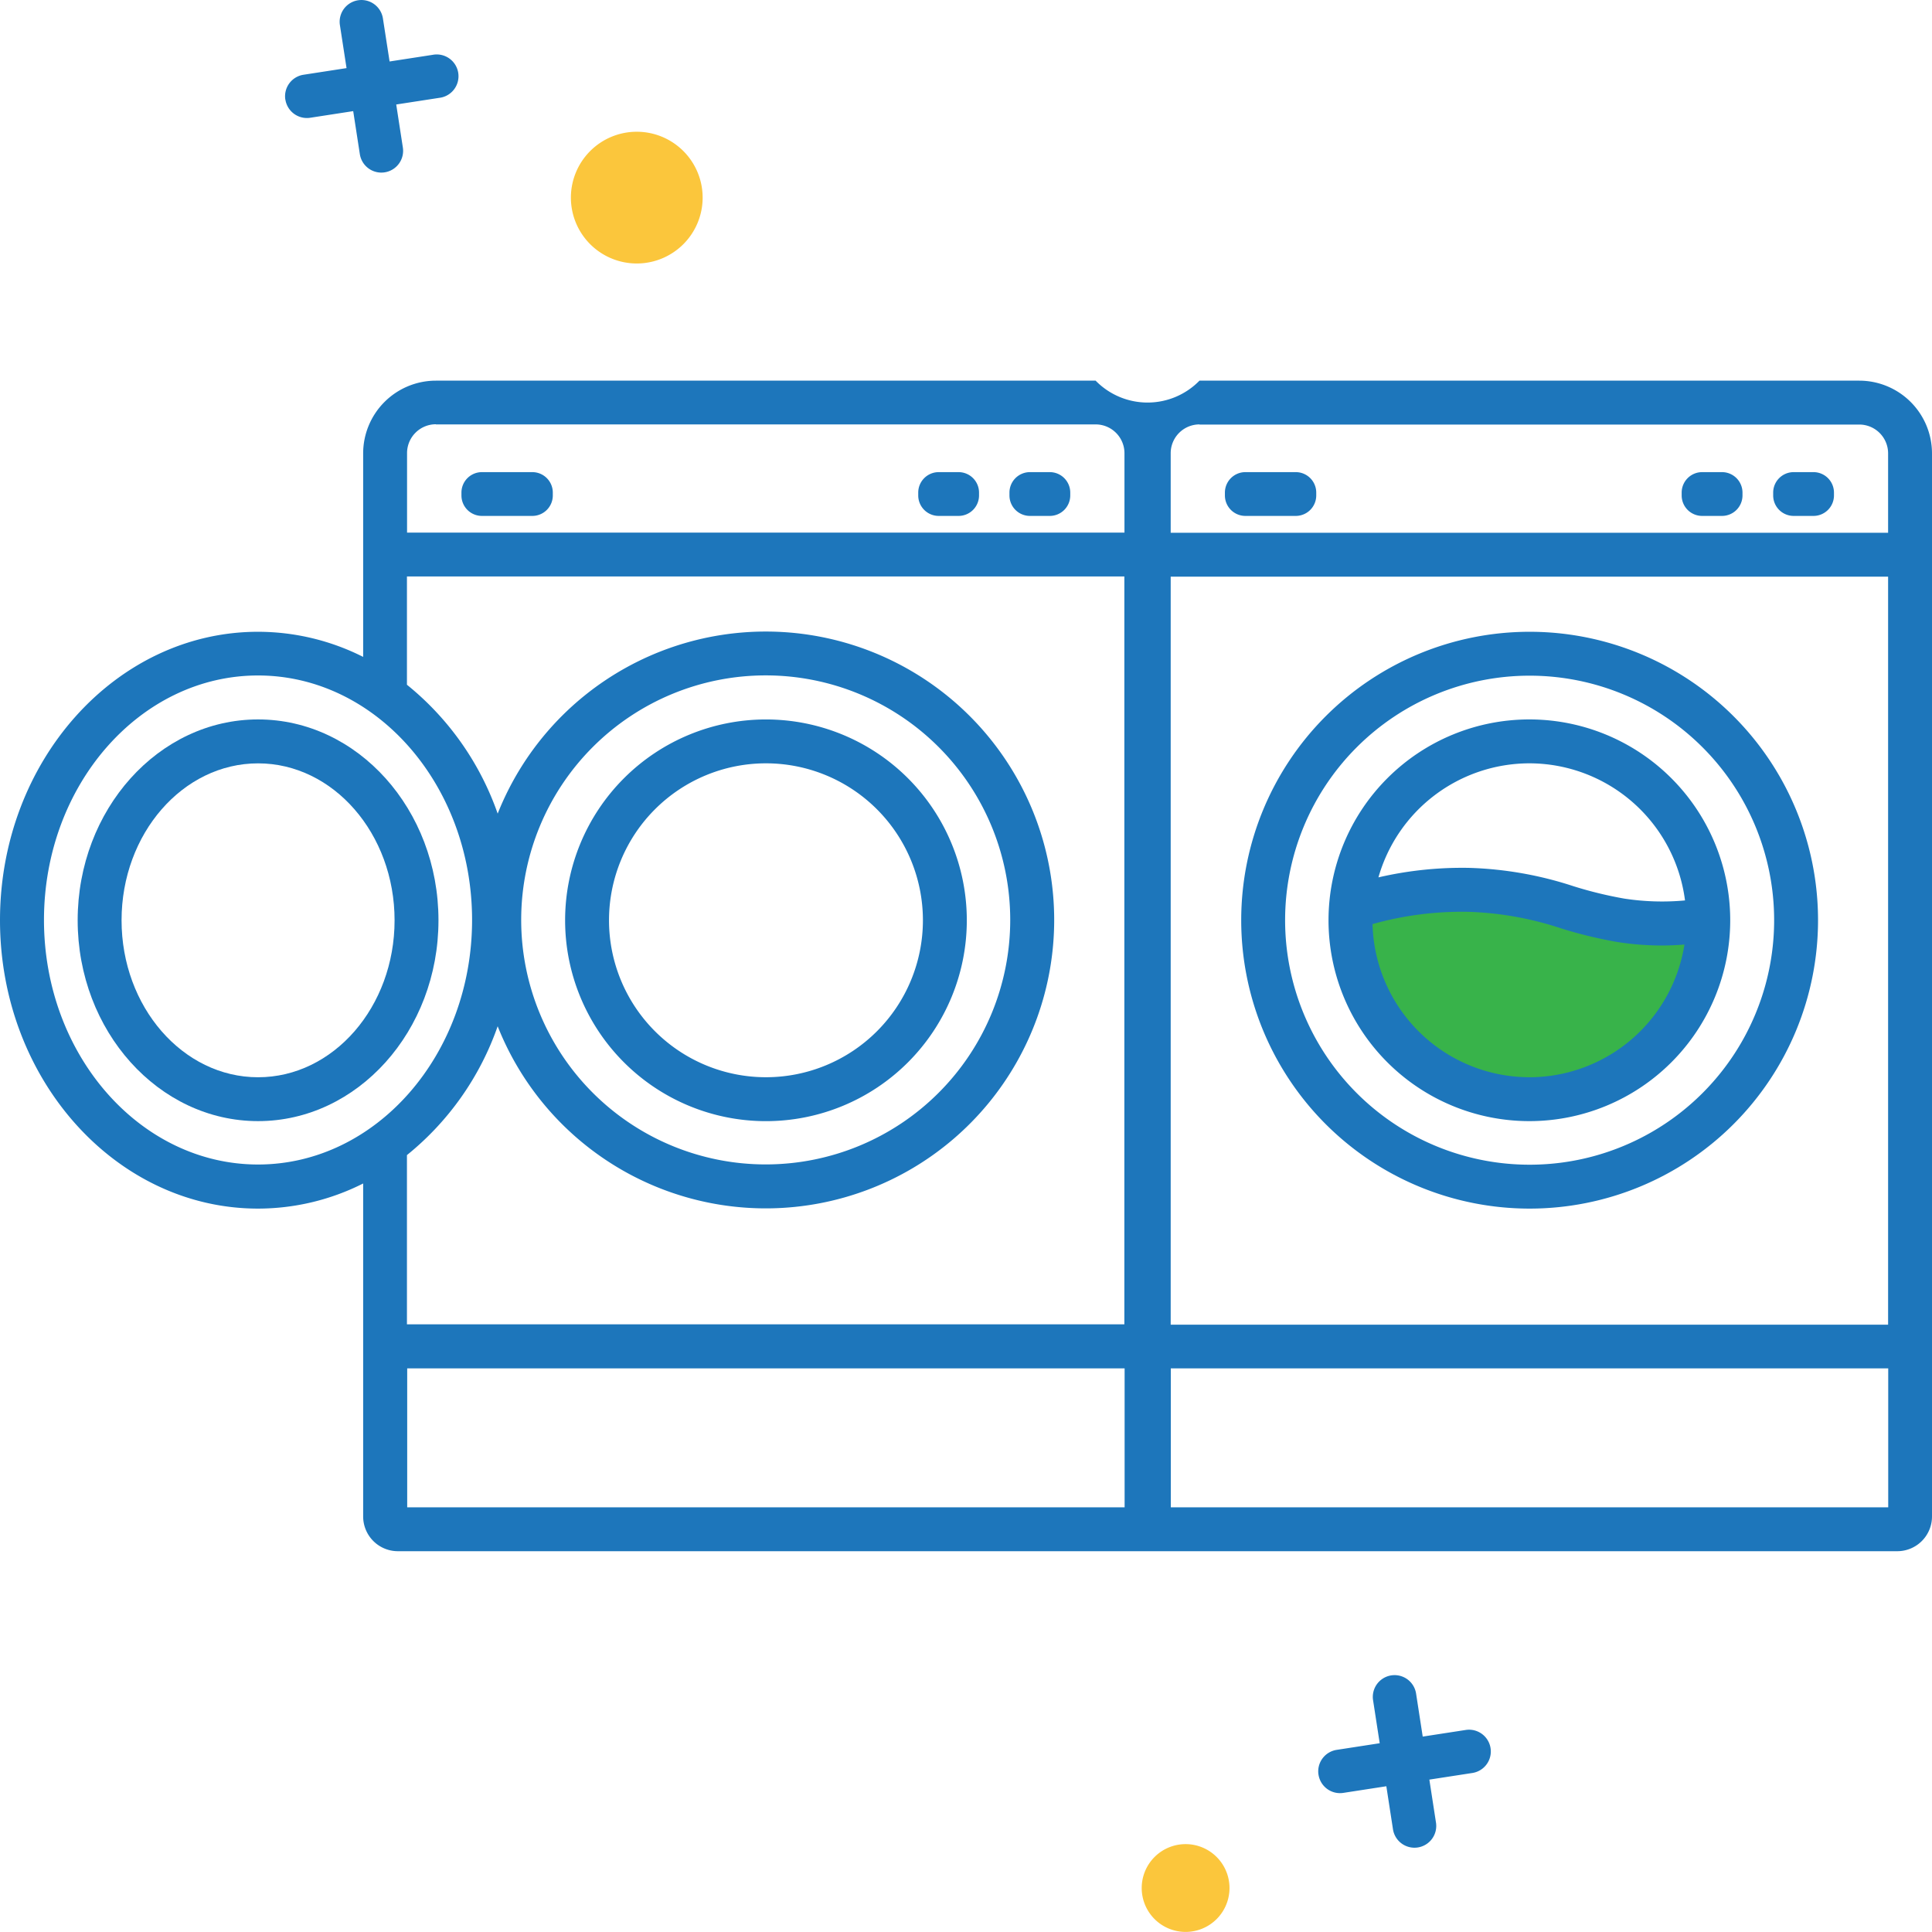
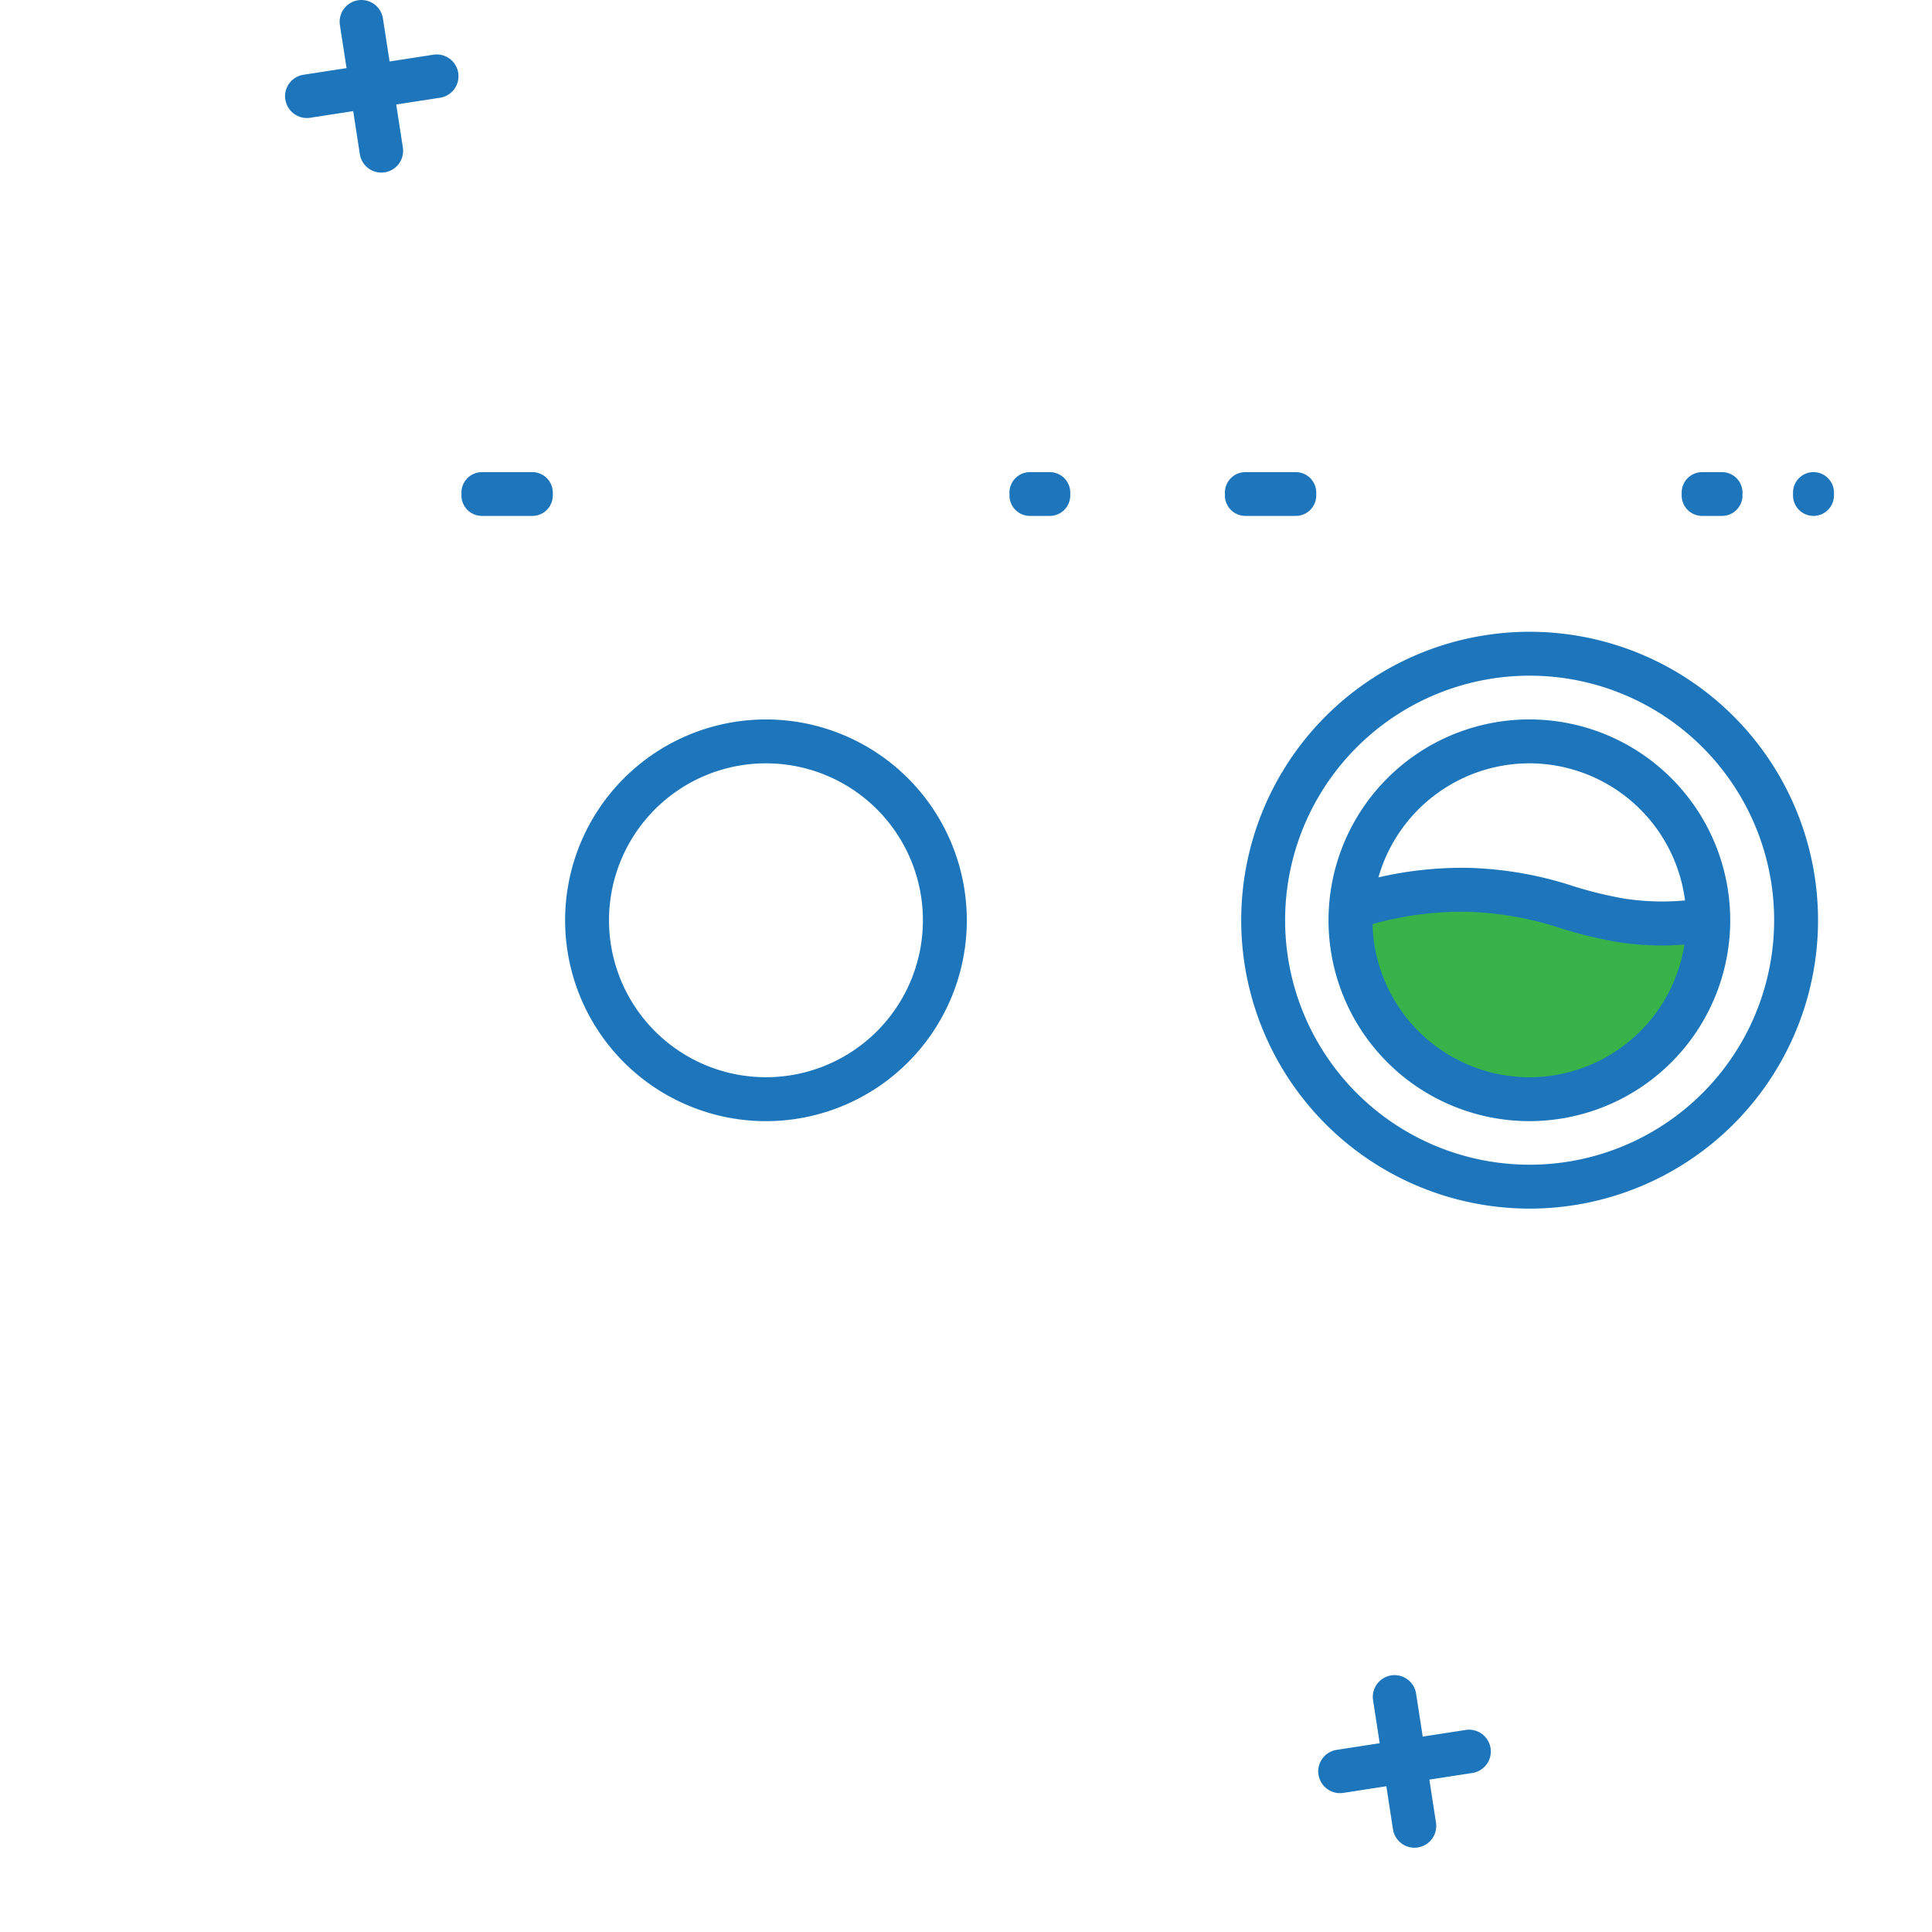
<svg xmlns="http://www.w3.org/2000/svg" width="68.133" height="68.13" viewBox="0 0 68.133 68.13">
  <g id="wash-and-fold-icon" transform="translate(-222.962 0.001)">
    <path id="Path_2622" data-name="Path 2622" d="M1731.78,3.508a.768.768,0,0,0,.875.642l1.517-.234.234,1.517a.767.767,0,1,0,1.517-.234l-.234-1.517,1.517-.234a.768.768,0,1,0-.234-1.517l-1.517.234L1735.22.648a.767.767,0,1,0-1.517.234l.234,1.517-1.517.234a.767.767,0,0,0-.642.875" transform="translate(-1498.754 0.002)" fill="#1d76bb" />
-     <path id="Path_2623" data-name="Path 2623" d="M1811.35,36.844a2.323,2.323,0,1,1-2.323-2.323,2.323,2.323,0,0,1,2.323,2.323" transform="translate(-1563.609 -29.876)" fill="#fbc63c" />
    <path id="Path_2624" data-name="Path 2624" d="M2002.58,442.54a.767.767,0,0,0,.875.642l1.517-.234.234,1.517a.767.767,0,1,0,1.517-.234l-.234-1.517,1.517-.234a.767.767,0,0,0-.234-1.517l-1.517.234-.234-1.517a.767.767,0,1,0-1.517.234l.234,1.517-1.517.234a.767.767,0,0,0-.642.875" transform="translate(-1733.12 -379.956)" fill="#1d76bb" />
-     <path id="Path_2625" data-name="Path 2625" d="M1959.4,484.87a1.548,1.548,0,1,1-1.548-1.548,1.548,1.548,0,0,1,1.548,1.548" transform="translate(-1693.079 -418.289)" fill="#fbc63c" />
    <path id="Path_2627" data-name="Path 2627" d="M2023.57,237a17.54,17.54,0,0,1-2.23-.54,12.964,12.964,0,0,0-3.7-.659,13.134,13.134,0,0,0-3.792.488,6.232,6.232,0,0,0,12.387.812c-.3.022-.59.038-.882.038a11.375,11.375,0,0,1-1.785-.139" transform="translate(-1742.877 -204.071)" fill="#38b34a" />
-     <path id="Path_2628" data-name="Path 2628" d="M1722.67,99.758H1699.4a2.557,2.557,0,0,1-3.662,0h-23.267a2.567,2.567,0,0,0-2.564,2.565V109.5a8.243,8.243,0,0,0-3.707-.886c-5.016,0-9.1,4.563-9.1,10.171s4.081,10.171,9.1,10.171a8.242,8.242,0,0,0,3.707-.886v11.744a1.225,1.225,0,0,0,1.224,1.224h52.878a1.225,1.225,0,0,0,1.224-1.224V102.323a2.567,2.567,0,0,0-2.564-2.565m-23.267,1.548h23.267a1.017,1.017,0,0,1,1.016,1.016v2.8h-25.3v-2.805a1.017,1.017,0,0,1,1.016-1.016m-1.016,5.37h25.3V133.05h-25.3Zm-25.913-5.37h23.267a1.017,1.017,0,0,1,1.016,1.016v2.8h-25.3v-2.805a1.017,1.017,0,0,1,1.016-1.016m-13.82,17.482c0-4.755,3.386-8.623,7.549-8.623s7.548,3.868,7.548,8.623-3.386,8.623-7.548,8.623-7.549-3.868-7.549-8.623m16,3.749a10.171,10.171,0,1,0,0-7.5,10.128,10.128,0,0,0-3.2-4.545v-3.819h25.3v26.373h-25.3v-5.967a10.129,10.129,0,0,0,3.2-4.545m.829-3.749a8.623,8.623,0,1,1,8.623,8.623,8.623,8.623,0,0,1-8.623-8.623m-4.02,15.815h25.3v4.9h-25.3Zm26.929,0h25.3v4.9h-25.3Z" transform="translate(-1434.138 -86.335)" fill="#1d76bb" />
    <path id="Path_2629" data-name="Path 2629" d="M1992.51,165.6a10.171,10.171,0,1,0,10.171,10.171A10.171,10.171,0,0,0,1992.51,165.6m0,18.794a8.623,8.623,0,1,1,8.623-8.623,8.623,8.623,0,0,1-8.623,8.623" transform="translate(-1715.605 -143.321)" fill="#1d76bb" />
    <path id="Path_2630" data-name="Path 2630" d="M2012.36,188.551a7.083,7.083,0,1,0,7.083,7.083,7.083,7.083,0,0,0-7.083-7.083m0,1.548a5.542,5.542,0,0,1,5.489,4.835,8.762,8.762,0,0,1-2.146-.065,14.12,14.12,0,0,1-1.79-.437,12.959,12.959,0,0,0-3.684-.646,13.1,13.1,0,0,0-3.192.335,5.544,5.544,0,0,1,5.323-4.022m0,11.07a5.54,5.54,0,0,1-5.531-5.4,11.66,11.66,0,0,1,3.367-.434,11.509,11.509,0,0,1,3.284.585,15.57,15.57,0,0,0,1.981.48,10.1,10.1,0,0,0,1.585.124c.259,0,.52-.014.783-.034a5.544,5.544,0,0,1-5.469,4.68" transform="translate(-1735.464 -163.181)" fill="#1d76bb" />
    <path id="Path_2631" data-name="Path 2631" d="M1978.83,125.25h1.777a.722.722,0,0,0,.722-.722v-.1a.722.722,0,0,0-.722-.722h-1.777a.722.722,0,0,0-.722.722v.1a.722.722,0,0,0,.722.722" transform="translate(-1711.949 -107.057)" fill="#1d76bb" />
    <path id="Path_2632" data-name="Path 2632" d="M2098.55,125.25h.7a.723.723,0,0,0,.723-.722v-.1a.723.723,0,0,0-.723-.722h-.7a.722.722,0,0,0-.722.722v.1a.722.722,0,0,0,.722.722" transform="translate(-1815.561 -107.057)" fill="#1d76bb" />
-     <path id="Path_2633" data-name="Path 2633" d="M2122.5,125.25h.7a.723.723,0,0,0,.722-.722v-.1a.723.723,0,0,0-.722-.722h-.7a.722.722,0,0,0-.722.722v.1a.722.722,0,0,0,.722.722" transform="translate(-1836.284 -107.057)" fill="#1d76bb" />
+     <path id="Path_2633" data-name="Path 2633" d="M2122.5,125.25h.7a.723.723,0,0,0,.722-.722v-.1a.723.723,0,0,0-.722-.722a.722.722,0,0,0-.722.722v.1a.722.722,0,0,0,.722.722" transform="translate(-1836.284 -107.057)" fill="#1d76bb" />
    <path id="Path_2634" data-name="Path 2634" d="M1812.23,202.718a7.083,7.083,0,1,0-7.083-7.083,7.083,7.083,0,0,0,7.083,7.083m0-12.619a5.535,5.535,0,1,1-5.535,5.535,5.535,5.535,0,0,1,5.535-5.535" transform="translate(-1562.256 -163.181)" fill="#1d76bb" />
-     <path id="Path_2635" data-name="Path 2635" d="M1683.79,188.551c-3.508,0-6.362,3.178-6.362,7.083s2.854,7.083,6.362,7.083,6.362-3.177,6.362-7.083-2.854-7.083-6.362-7.083m0,12.619c-2.654,0-4.814-2.483-4.814-5.535s2.16-5.535,4.814-5.535,4.814,2.483,4.814,5.535-2.159,5.535-4.814,5.535" transform="translate(-1451.727 -163.181)" fill="#1d76bb" />
    <path id="Path_2636" data-name="Path 2636" d="M1778.7,125.25h1.777a.722.722,0,0,0,.722-.722v-.1a.722.722,0,0,0-.722-.722H1778.7a.722.722,0,0,0-.723.722v.1a.722.722,0,0,0,.723.722" transform="translate(-1538.742 -107.057)" fill="#1d76bb" />
-     <path id="Path_2637" data-name="Path 2637" d="M1898.42,125.25h.7a.722.722,0,0,0,.722-.722v-.1a.722.722,0,0,0-.722-.722h-.7a.722.722,0,0,0-.722.722v.1a.722.722,0,0,0,.722.722" transform="translate(-1642.354 -107.057)" fill="#1d76bb" />
    <path id="Path_2638" data-name="Path 2638" d="M1922.36,125.25h.7a.722.722,0,0,0,.722-.722v-.1a.722.722,0,0,0-.722-.722h-.7a.722.722,0,0,0-.722.722v.1a.722.722,0,0,0,.722.722" transform="translate(-1663.077 -107.057)" fill="#1d76bb" />
  </g>
</svg>